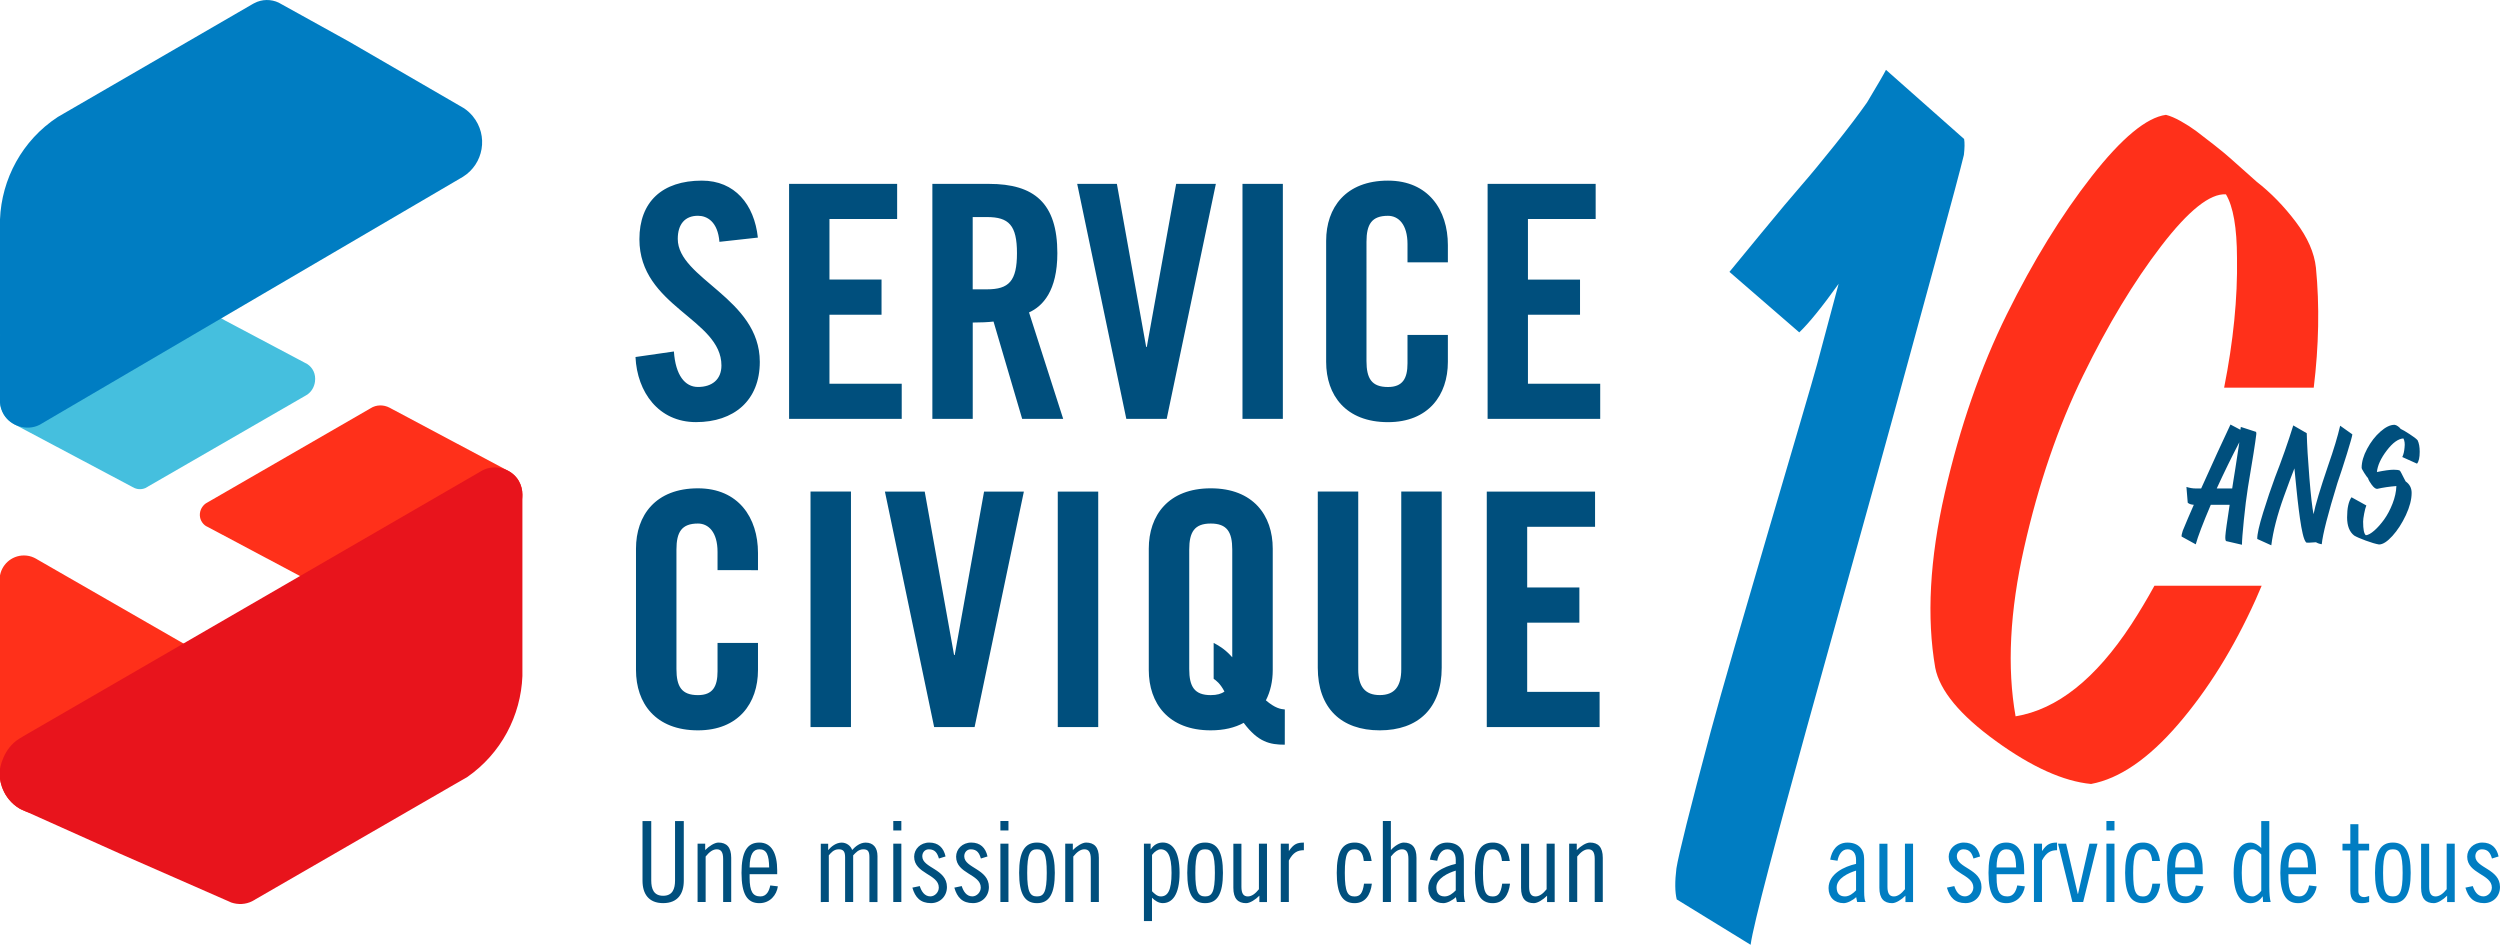
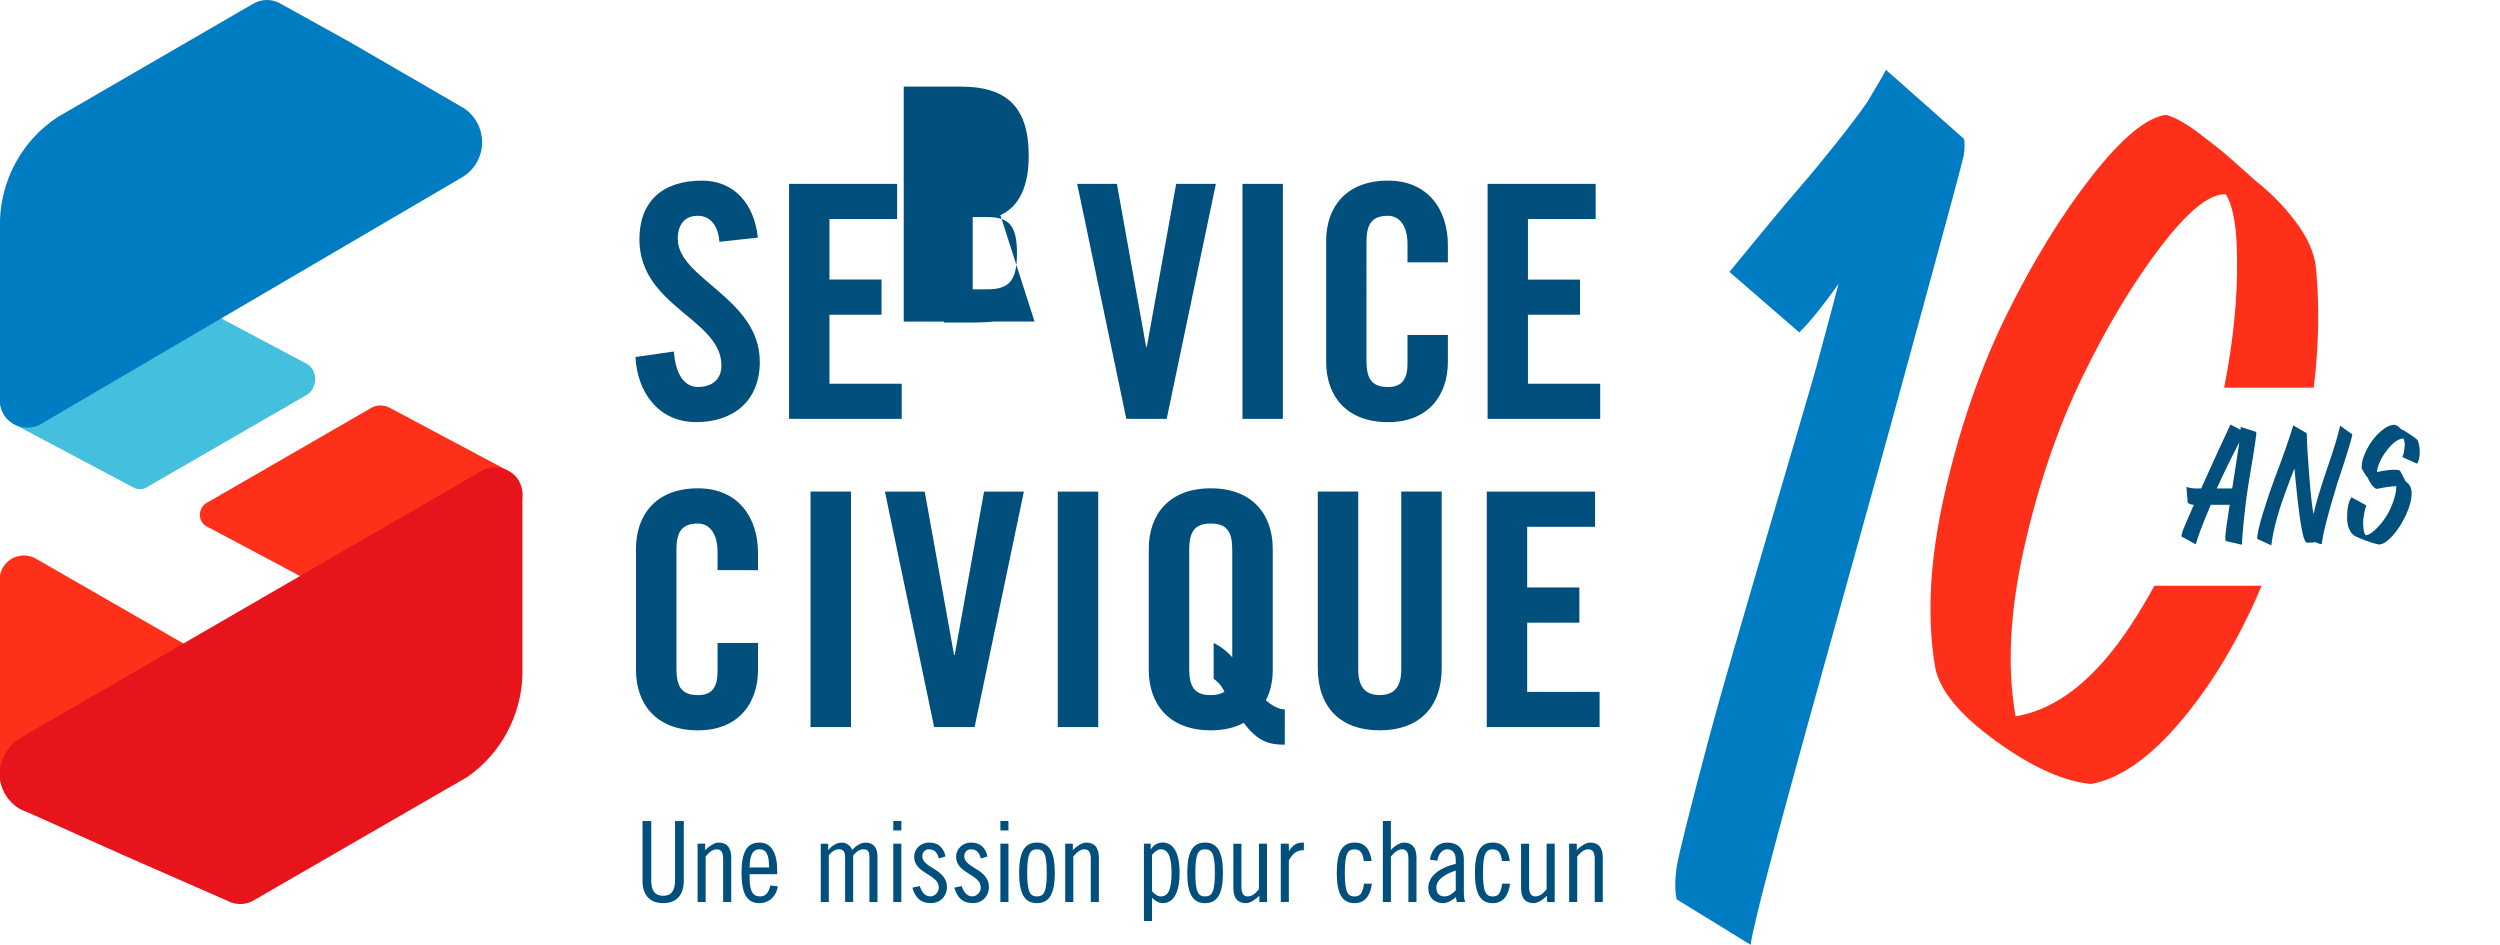
<svg xmlns="http://www.w3.org/2000/svg" version="1.1" id="Calque_1" x="0px" y="0px" viewBox="0 0 660.07 249.45" style="enable-background:new 0 0 660.07 249.45;" xml:space="preserve">
  <style type="text/css">
	.st0{fill:#FF301A;}
	.st1{fill:#007DC2;}
	.st2{fill:#004F7D;}
	.st3{fill:#45BFDE;}
	.st4{fill:#E8141C;}
</style>
  <g>
    <path class="st0" d="M610.89,102.38c1.35-11.1,1.56-21.68,0.58-31.71c-0.42-3.92-2.19-7.95-5.31-12.08s-6.56-7.67-10.34-10.61   c-0.15-0.14-1.13-1.01-2.95-2.63c-1.82-1.61-3.2-2.84-4.14-3.68s-2.34-2-4.21-3.47s-3.42-2.66-4.63-3.57   c-1.22-0.91-2.58-1.79-4.08-2.63c-1.5-0.84-2.81-1.4-3.94-1.68c-5.14,0.7-11.69,6.13-19.63,16.28   c-7.94,10.16-15.4,22.27-22.36,36.34c-6.96,14.08-12.43,29.83-16.41,47.27s-4.81,32.81-2.51,46.11c1.19,6.02,6.53,12.47,16,19.33   s17.85,10.64,25.14,11.34c7.49-1.4,15.16-6.65,23-15.76c7.84-9.1,14.65-20.06,20.44-32.88c0.55-1.22,1.08-2.46,1.6-3.7h-28.31   c-1.92,3.49-3.95,6.91-6.11,10.22c-9.4,14.36-19.58,22.45-30.55,24.26c-2.29-12.88-1.53-27.73,2.26-44.54   c3.79-16.81,8.97-31.93,15.53-45.38c6.56-13.45,13.45-24.86,20.65-34.24s12.9-13.93,17.1-13.66c1.93,3.22,2.9,8.82,2.92,16.81   c0.18,10.56-0.97,21.98-3.4,34.24h23.66V102.38z" />
    <path class="st1" d="M451.66,193.21c-5.46,20.41-8.47,32.43-9.04,36.07c-0.43,3.5-0.4,6.23,0.09,8.19l19.5,11.98   c1.44-10.91,25.31-94.39,38.13-141.34c2.7-9.9,6.22-22.8,10.57-38.72c4.35-15.92,6.88-25.41,7.61-28.49   c0.21-1.82,0.23-3.22,0.06-4.2l-20.63-18.26c-0.4,0.84-2.06,3.71-5,8.61c-2.16,3.08-5,6.83-8.52,11.24   c-3.53,4.41-6.48,7.98-8.86,10.71c-2.38,2.73-5.88,6.9-10.49,12.5c-4.62,5.6-7.43,9.03-8.46,10.29l18.44,15.97   c2.62-2.52,6.09-6.8,10.39-12.83c-0.75,2.81-1.8,6.72-3.14,11.74c-1.34,5.02-2.19,8.2-2.55,9.53   C477.64,104.11,457.12,172.81,451.66,193.21" />
-     <path class="st2" d="M200.1,62.73c-0.95-8.77-6.1-15.04-14.78-15.04c-10.48,0-16.5,5.59-16.5,15.47   c0,17.79,21.66,21.05,21.66,33.34c0,3.7-2.49,5.67-6.19,5.67c-3.44,0-5.93-3.09-6.36-9.37l-10.14,1.46   c0.43,9.28,6.1,17.19,15.98,17.19c9.97,0,16.84-5.67,16.84-15.9c0-16.84-21.66-21.91-21.66-32.48c0-3.87,1.89-6.1,5.33-6.1   c2.41,0,5.24,1.55,5.67,6.88L200.1,62.73z M238.08,110.59v-9.28H219V83.09h13.75v-9.28H219V57.83h17.87v-9.28h-28.53v62.05h29.74   V110.59z M256.82,57.31h3.78c5.76,0,7.91,2.15,7.91,9.54s-2.15,9.54-7.91,9.54h-3.78V57.31z M256.82,85.16   c1.89,0,4.12-0.09,5.5-0.26l7.56,25.69h10.83l-9.02-28.1c3.61-1.63,7.48-5.67,7.48-15.64c0-13.24-6.1-18.3-18.05-18.3h-14.95v62.05   h10.66V85.16H256.82z M302.79,91.6h-0.17l-7.73-43.05h-10.48l12.97,62.05h10.66l12.98-62.05h-10.48L302.79,91.6z M338.71,48.55   h-10.66v62.05h10.66V48.55z M382.28,69.26v-4.55c0-9.28-5.16-17.02-15.81-17.02c-11.17,0-16.33,7.13-16.33,15.9v31.97   c0,8.77,5.16,15.9,16.33,15.9c10.66,0,15.81-7.13,15.81-15.9v-7.13h-10.66v7.48c0,4.04-1.29,6.27-5.16,6.27   c-4.3,0-5.67-2.23-5.67-6.87V63.86c0-4.64,1.37-6.88,5.67-6.88c2.75,0,5.16,2.23,5.16,7.48v4.81L382.28,69.26L382.28,69.26z    M422.5,110.6v-9.28h-19.08V83.1h13.75v-9.28h-13.75V57.83h17.88v-9.28h-28.53v62.05H422.5z" />
+     <path class="st2" d="M200.1,62.73c-0.95-8.77-6.1-15.04-14.78-15.04c-10.48,0-16.5,5.59-16.5,15.47   c0,17.79,21.66,21.05,21.66,33.34c0,3.7-2.49,5.67-6.19,5.67c-3.44,0-5.93-3.09-6.36-9.37l-10.14,1.46   c0.43,9.28,6.1,17.19,15.98,17.19c9.97,0,16.84-5.67,16.84-15.9c0-16.84-21.66-21.91-21.66-32.48c0-3.87,1.89-6.1,5.33-6.1   c2.41,0,5.24,1.55,5.67,6.88L200.1,62.73z M238.08,110.59v-9.28H219V83.09h13.75v-9.28H219V57.83h17.87v-9.28h-28.53v62.05h29.74   V110.59z M256.82,57.31h3.78c5.76,0,7.91,2.15,7.91,9.54s-2.15,9.54-7.91,9.54h-3.78V57.31z M256.82,85.16   c1.89,0,4.12-0.09,5.5-0.26h10.83l-9.02-28.1c3.61-1.63,7.48-5.67,7.48-15.64c0-13.24-6.1-18.3-18.05-18.3h-14.95v62.05   h10.66V85.16H256.82z M302.79,91.6h-0.17l-7.73-43.05h-10.48l12.97,62.05h10.66l12.98-62.05h-10.48L302.79,91.6z M338.71,48.55   h-10.66v62.05h10.66V48.55z M382.28,69.26v-4.55c0-9.28-5.16-17.02-15.81-17.02c-11.17,0-16.33,7.13-16.33,15.9v31.97   c0,8.77,5.16,15.9,16.33,15.9c10.66,0,15.81-7.13,15.81-15.9v-7.13h-10.66v7.48c0,4.04-1.29,6.27-5.16,6.27   c-4.3,0-5.67-2.23-5.67-6.87V63.86c0-4.64,1.37-6.88,5.67-6.88c2.75,0,5.16,2.23,5.16,7.48v4.81L382.28,69.26L382.28,69.26z    M422.5,110.6v-9.28h-19.08V83.1h13.75v-9.28h-13.75V57.83h17.88v-9.28h-28.53v62.05H422.5z" />
    <path class="st2" d="M200.13,150.54v-4.56c0-9.3-5.17-17.05-15.85-17.05c-11.2,0-16.36,7.15-16.36,15.93v32.04   c0,8.79,5.17,15.93,16.36,15.93c10.68,0,15.85-7.15,15.85-15.93v-7.15h-10.68v7.49c0,4.05-1.29,6.29-5.17,6.29   c-4.31,0-5.68-2.24-5.68-6.89v-31.52c0-4.65,1.38-6.89,5.68-6.89c2.76,0,5.17,2.24,5.17,7.49v4.82H200.13z M224.68,129.78H214   v62.18h10.68V129.78z M252.07,172.94h-0.17l-7.75-43.15h-10.51l13,62.18h10.68l13.01-62.18h-10.51L252.07,172.94z M289.96,129.79   h-10.68v62.18h10.68V129.79z M339.23,187.32c-1.12-0.09-2.58-0.34-5-2.41c1.2-2.32,1.81-5.08,1.81-8.01v-32.04   c0-8.79-5.17-15.93-16.36-15.93c-11.2,0-16.37,7.15-16.37,15.93v32.04c0,8.79,5.17,15.93,16.36,15.93c3.44,0,6.37-0.69,8.7-1.98   c3.79,5.08,6.89,5.77,10.85,5.77L339.23,187.32L339.23,187.32z M320.45,179.22c0.69,0.52,1.64,1.12,2.84,3.36   c-0.78,0.6-1.98,0.95-3.62,0.95c-4.31,0-5.68-2.24-5.68-6.89v-31.52c0-4.65,1.38-6.89,5.68-6.89c4.31,0,5.68,2.24,5.68,6.89v28.42   c-2.07-2.33-3.79-3.19-4.91-3.79v9.47H320.45z M347.93,176.29c0,10.68,6.2,16.54,16.36,16.54c10.16,0,16.36-5.86,16.36-16.54   v-46.51h-10.68v46.94c0,4.56-1.81,6.8-5.68,6.8c-3.88,0-5.68-2.24-5.68-6.8v-46.94h-10.68V176.29z M422.34,191.97v-9.3h-19.12   v-18.26H417v-9.3h-13.78v-16.02h17.92v-9.3h-28.59v62.18H422.34z" />
    <path class="st0" d="M58.47,175.67L18.65,211.5c-0.03,0.03-0.04,0.04-0.06,0.06l-1.28,1.15c-0.06,0.05-0.13,0.1-0.19,0.15   c-0.14,0.1-0.29,0.22-0.45,0.32c-0.2,0.13-0.42,0.25-0.63,0.38c-0.24,0.14-0.5,0.27-0.75,0.39c-0.28,0.13-0.56,0.24-0.84,0.36   c-2.4,0.9-5,0.88-7.35,0.05c-0.51-0.17-1-0.38-1.49-0.63c-0.06-0.04-0.14-0.08-0.2-0.11c-0.11-0.06-0.22-0.11-0.32-0.18   c-1.02-0.61-1.93-1.4-2.7-2.34c-0.69-0.84-1.23-1.74-1.61-2.68c-0.1-0.19-0.18-0.39-0.24-0.6c-0.03-0.06-0.05-0.13-0.06-0.19   c-0.08-0.2-0.14-0.42-0.19-0.63c-0.04-0.09-0.06-0.19-0.08-0.3c-0.05-0.15-0.08-0.3-0.1-0.46c-0.04-0.18-0.06-0.36-0.09-0.53   c-0.03-0.05-0.03-0.11-0.03-0.18c-0.03-0.24-0.05-0.5-0.06-0.74v-52.35c0.32-3.24,3.06-5.78,6.39-5.78c0.94,0,1.83,0.2,2.63,0.57   c0.19,0.09,0.39,0.18,0.57,0.29c0.1,0.05,0.19,0.1,0.28,0.17L58.47,175.67z" />
    <path class="st0" d="M137.93,130.6c0,0.43-0.04,0.85-0.11,1.27c-0.08,0.42-0.18,0.84-0.33,1.23c-0.06,0.2-0.15,0.39-0.24,0.58   c-0.08,0.17-0.15,0.33-0.24,0.48c-0.04,0.05-0.06,0.1-0.1,0.15c-0.09,0.17-0.19,0.32-0.3,0.47c-0.11,0.16-0.24,0.33-0.38,0.48   c-0.11,0.15-0.24,0.29-0.37,0.42l-28.31,31.48L55,139.21c-0.14-0.06-0.28-0.14-0.42-0.22l-0.13-0.06c-0.01,0-0.01-0.01-0.03-0.01   c-0.55-0.34-1-0.84-1.31-1.46c-0.58-1.18-0.42-2.63,0.36-3.69c0.24-0.34,0.52-0.62,0.84-0.84l0.55-0.32l42.98-24.81   c1.54-1,3.49-0.97,5.03-0.15c0.01,0,0.01,0.01,0.03,0.01l0.34,0.19l30.51,16.24c0.04,0.01,0.06,0.04,0.1,0.05l0.6,0.32   c0.76,0.45,1.45,1.03,1.99,1.73c0.09,0.1,0.17,0.2,0.23,0.31c0.11,0.16,0.22,0.33,0.32,0.49   C137.63,128.13,137.93,129.38,137.93,130.6" />
    <path class="st3" d="M83.16,100.8c-0.18,1.28-0.83,2.48-1.85,3.25c-0.05,0.05-0.11,0.09-0.17,0.13c-0.16,0.11-0.34,0.22-0.52,0.31   l-41.56,23.98c-0.01,0.01-0.04,0.03-0.05,0.04l-0.58,0.33c-1.08,0.48-2.31,0.41-3.29-0.18c-0.01,0-0.03,0-0.04-0.01   c-0.04,0-0.06-0.03-0.09-0.05L4.08,112.18c-0.14-0.06-0.28-0.14-0.42-0.22c-1.12-0.61-2.07-1.5-2.72-2.63   c-0.56-0.97-0.86-2.01-0.94-3.03c-0.01-0.19-0.03-0.38-0.03-0.57s0.01-0.39,0.03-0.58c0.17-2.18,1.33-4.27,3.3-5.5l0.69-0.41H4   l39.9-23.22l15.66,8.67l20.7,10.97l0.9,0.48C82.55,97.08,83.45,98.7,83.16,100.8" />
    <path class="st4" d="M137.93,130.6v47.91c-0.41,10.41-5.59,20.44-14.63,26.7l-1.51,0.86c-0.11,0.08-0.23,0.15-0.34,0.2l-1.41,0.81   c-0.09,0.06-0.18,0.11-0.27,0.15l-1.36,0.79l-51.02,29.46c-0.01,0.01-0.04,0.03-0.06,0.04c-0.04,0.03-0.08,0.05-0.11,0.08   c0,0.01-0.01,0.01-0.03,0.01l-0.53,0.29c-0.03,0.03-0.05,0.04-0.08,0.05c-1.76,0.88-3.75,0.94-5.51,0.34   c-0.01-0.01-0.01-0.01-0.03-0.01l-0.91-0.41h-0.01l-28.45-12.48L7.1,214.37l-1.69-0.75c-0.11-0.06-0.22-0.11-0.32-0.18   c-1.02-0.61-1.93-1.4-2.71-2.34c-0.69-0.84-1.23-1.74-1.61-2.68c-0.1-0.19-0.18-0.39-0.24-0.6c-0.03-0.06-0.05-0.13-0.06-0.19   c-0.08-0.2-0.14-0.42-0.19-0.63c-0.04-0.1-0.06-0.2-0.08-0.3c-0.05-0.15-0.08-0.3-0.1-0.46c-0.04-0.18-0.06-0.36-0.09-0.53   C0,205.65,0,205.6-0.02,205.53c-0.03-0.24-0.05-0.5-0.06-0.74v-1.24c0.05-0.81,0.95-5.98,5.22-8.55l1.07-0.65l120.71-69.89   c0.01-0.01,0.04-0.03,0.05-0.04c0.05-0.04,0.11-0.06,0.17-0.1c0.08-0.04,0.14-0.08,0.22-0.11c0.06-0.04,0.13-0.08,0.19-0.1   c3.3-1.63,7.59-0.32,9.42,2.87C137.63,128.14,137.93,129.38,137.93,130.6" />
    <path class="st1" d="M122.23,46.68c-0.01,0.01-0.03,0.03-0.04,0.03h-0.01L51.81,87.93c-0.16,0.11-0.33,0.22-0.51,0.3   c-0.17,0.1-0.33,0.2-0.51,0.3c-0.08,0.04-0.14,0.08-0.22,0.13l-39.58,23.19c-0.03,0.01-0.04,0.03-0.06,0.04   c-0.05,0.04-0.11,0.06-0.17,0.1c-0.05,0.03-0.11,0.06-0.16,0.09c-0.08,0.05-0.15,0.09-0.24,0.13c-3.3,1.63-7.59,0.32-9.42-2.87   c-0.56-0.97-0.86-2.01-0.94-3.03V57.92c0.42-10.63,5.83-20.85,15.25-27.03l3.43-1.99l48-27.82c0-0.01,0.01-0.01,0.03-0.01   c0.05-0.04,0.11-0.08,0.18-0.11c0.08-0.04,0.14-0.08,0.22-0.11c2.08-1.12,4.5-1.09,6.5-0.14c0,0,0,0.01,0.01,0.01l18.51,10.25   l29.29,16.98l0.95,0.55c0.91,0.57,1.73,1.31,2.44,2.16C129.07,35.84,127.64,43.32,122.23,46.68" />
    <path class="st2" d="M414.3,238.16h2.13v-12.02c0.95-1.18,1.9-1.9,2.93-1.9c1.15,0,1.69,0.77,1.69,2.55v11.37h2.13v-11.67   c0-2.84-1.24-4.03-3.38-4.03c-1.01,0-2.49,0.95-3.49,1.98v-1.69h-2.01V238.16z M410.48,222.76h-2.13v12.02   c-0.95,1.18-1.9,1.9-2.93,1.9c-1.15,0-1.69-0.77-1.69-2.55v-11.37h-2.13v11.67c0,2.84,1.24,4.03,3.38,4.03   c1.01,0,2.49-0.95,3.49-1.98v1.69h2.01V222.76z M398.63,227.32c-0.41-3.02-1.72-4.86-4.5-4.86c-3.23,0-4.71,2.43-4.71,8   s1.48,8,4.71,8c2.78,0,4.21-2.13,4.56-5.15h-2.07c-0.36,2.67-1.13,3.38-2.49,3.38c-1.81,0-2.58-1.13-2.58-6.22s0.77-6.22,2.58-6.22   c1.3,0,2.22,0.77,2.43,3.08h2.07V227.32z M384.36,235.08c-0.77,0.8-1.78,1.6-2.93,1.6c-1.54,0-2.19-0.92-2.19-2.37   c0-2.43,3.17-3.85,5.12-4.44V235.08z M379.47,227.26c0.24-1.39,1.04-3.02,2.67-3.02c1.36,0,2.22,1.07,2.22,2.75v1.1   c-3.08,0.68-7.26,2.61-7.26,6.4c0,2.43,1.6,3.97,4,3.97c0.98,0,2.46-0.77,3.29-1.6l0.27,1.3h2.22c-0.24-0.36-0.38-1.36-0.38-2.72   v-8.59c0-2.72-1.57-4.38-4.41-4.38c-2.72,0-4.15,2.07-4.56,4.5L379.47,227.26z M365.11,238.16h2.13v-12.02   c0.95-1.18,1.9-1.9,2.93-1.9c1.15,0,1.69,0.77,1.69,2.55v11.37h2.13v-11.67c0-2.84-1.24-4.03-3.38-4.03   c-1.01,0-2.49,0.95-3.38,1.98v-7.67h-2.12V238.16z M362.15,227.32c-0.41-3.02-1.72-4.86-4.5-4.86c-3.23,0-4.71,2.43-4.71,8   s1.48,8,4.71,8c2.78,0,4.21-2.13,4.56-5.15h-2.07c-0.36,2.67-1.13,3.38-2.49,3.38c-1.81,0-2.58-1.13-2.58-6.22s0.77-6.22,2.58-6.22   c1.3,0,2.22,0.77,2.43,3.08h2.07V227.32z M338.16,238.16h2.13V227.2c1.15-2.19,2.37-2.72,3.97-2.72v-2.01   c-1.69,0-2.64,0.3-3.91,2.16h-0.06v-1.87h-2.13V238.16z M334.52,222.76h-2.13v12.02c-0.95,1.18-1.9,1.9-2.93,1.9   c-1.15,0-1.69-0.77-1.69-2.55v-11.37h-2.13v11.67c0,2.84,1.24,4.03,3.38,4.03c1.01,0,2.49-0.95,3.49-1.98v1.69h2.01V222.76z    M313.47,230.46c0,5.57,1.48,8,4.71,8s4.71-2.43,4.71-8s-1.48-8-4.71-8S313.47,224.89,313.47,230.46 M315.6,230.46   c0-5.09,0.77-6.22,2.58-6.22s2.58,1.13,2.58,6.22s-0.77,6.22-2.58,6.22C316.37,236.68,315.6,235.55,315.6,230.46 M304.17,225.72   c0.65-0.89,1.6-1.48,2.25-1.48c1.78,0,2.9,1.48,2.9,6.22s-1.04,6.22-2.84,6.22c-0.95,0-1.69-0.74-2.31-1.36V225.72z M303.81,222.76   h-1.78v20.43h2.13v-6.16c0.71,0.71,1.69,1.42,2.84,1.42c2.43,0,4.44-2.07,4.44-8c0-5.92-2.01-8-4.44-8c-1.36,0-2.43,0.68-3.14,1.78   h-0.06v-1.47H303.81z M281.25,238.16h2.13v-12.02c0.95-1.18,1.9-1.9,2.93-1.9c1.15,0,1.69,0.77,1.69,2.55v11.37h2.13v-11.67   c0-2.84-1.24-4.03-3.38-4.03c-1.01,0-2.49,0.95-3.49,1.98v-1.69h-2.01V238.16z M269.08,230.46c0,5.57,1.48,8,4.71,8   c3.23,0,4.71-2.43,4.71-8s-1.48-8-4.71-8S269.08,224.89,269.08,230.46 M271.21,230.46c0-5.09,0.77-6.22,2.58-6.22   s2.58,1.13,2.58,6.22s-0.77,6.22-2.58,6.22S271.21,235.55,271.21,230.46 M264.13,219.26h2.13v-2.49h-2.13V219.26z M264.13,238.16   h2.13v-15.4h-2.13V238.16z M260.73,226.13c-0.5-2.31-1.92-3.67-4.29-3.67c-2.34,0-4,1.72-4,3.73c0,4.53,6.51,4.59,6.51,8.14   c0,1.27-1.07,2.34-2.22,2.34c-1.57,0-2.37-1.36-2.81-2.72l-1.95,0.41c0.74,2.58,2.13,4.09,4.92,4.09c2.43,0,4.21-1.84,4.21-4.26   c0-4.8-6.51-4.98-6.51-8.11c0-1.04,0.71-1.84,1.72-1.84c1.72,0,2.28,1.1,2.67,2.43L260.73,226.13z M249.65,226.13   c-0.5-2.31-1.92-3.67-4.29-3.67c-2.34,0-4,1.72-4,3.73c0,4.53,6.51,4.59,6.51,8.14c0,1.27-1.07,2.34-2.22,2.34   c-1.57,0-2.37-1.36-2.81-2.72l-1.95,0.41c0.74,2.58,2.13,4.09,4.92,4.09c2.43,0,4.21-1.84,4.21-4.26c0-4.8-6.51-4.98-6.51-8.11   c0-1.04,0.71-1.84,1.72-1.84c1.72,0,2.28,1.1,2.67,2.43L249.65,226.13z M235.85,219.26h2.13v-2.49h-2.13V219.26z M235.85,238.16   h2.13v-15.4h-2.13V238.16z M218.83,238.16v-12.32c0.56-0.68,1.3-1.6,2.61-1.6c1.13,0,1.69,0.47,1.69,2.07v11.85h2.13v-12.32   c0.65-0.68,1.39-1.6,2.69-1.6c1.13,0,1.6,0.47,1.6,2.07v11.85h2.13v-12.14c0-2.19-1.1-3.55-3.11-3.55c-1.51,0-2.72,1.01-3.58,1.95   c-0.38-1.15-1.54-1.95-2.75-1.95c-1.48,0-2.75,1.01-3.58,1.98v-1.69h-1.95v15.4H218.83z M205.2,230.81v-1.01   c0-4.44-1.45-7.34-4.71-7.34c-3.23,0-4.71,2.43-4.71,8s1.48,8,4.71,8c2.81,0,4.56-2.13,4.89-4.44l-2.01-0.24   c-0.27,1.39-0.95,2.9-2.58,2.9c-2.01,0-2.87-1.24-2.87-5v-0.86h7.28V230.81z M197.92,229.04c0.03-3.67,1.04-4.8,2.58-4.8   c1.92,0,2.52,1.48,2.58,4.8H197.92z M184.18,238.16h2.13v-12.02c0.95-1.18,1.9-1.9,2.93-1.9c1.15,0,1.69,0.77,1.69,2.55v11.37h2.13   v-11.67c0-2.84-1.24-4.03-3.38-4.03c-1.01,0-2.49,0.95-3.49,1.98v-1.69h-2.01V238.16z M169.64,216.78v15.75   c0,3.44,1.6,5.92,5.45,5.92s5.45-2.49,5.45-5.92v-15.75h-2.31v15.7c0,2.16-0.62,4.03-3.14,4.03s-3.14-1.87-3.14-4.03v-15.7H169.64z   " />
    <path class="st2" d="M628.48,113.97c-1.36,1.2-2.52,2.71-3.49,4.52s-1.45,3.48-1.45,5.02c0,0.18,0.22,0.62,0.67,1.33   s0.78,1.18,1.01,1.4c0.13,0.47,0.46,1.06,0.99,1.77c0.53,0.71,1,1.07,1.41,1.07c1.58-0.36,3.28-0.61,5.09-0.75   c-0.05,1.5-0.39,3.05-1.02,4.66c-0.63,1.61-1.37,3-2.21,4.17c-0.85,1.17-1.71,2.15-2.59,2.92c-0.88,0.77-1.63,1.19-2.23,1.24   c-0.49-0.35-0.73-1.55-0.73-3.59c0-0.45,0.09-1.15,0.27-2.1s0.37-1.67,0.58-2.17l-3.92-2.17c-0.77,1.1-1.16,2.87-1.16,5.32   c0,2.22,0.62,3.82,1.87,4.79c0.57,0.35,1.59,0.79,3.05,1.33c1.46,0.54,2.63,0.88,3.5,1.03c1,0,2.18-0.75,3.54-2.25   s2.54-3.33,3.56-5.5c1.01-2.17,1.52-4.13,1.52-5.88c0-1.28-0.53-2.29-1.58-3.02c-0.1-0.18-0.26-0.49-0.5-0.95   c-0.23-0.46-0.44-0.86-0.62-1.22c-0.18-0.36-0.32-0.58-0.42-0.69c-0.27-0.15-0.81-0.23-1.6-0.23c-0.96,0-2.44,0.2-4.45,0.61   c0.17-1.74,1.04-3.63,2.6-5.68s3.03-3.11,4.4-3.19c0.32,0.62,0.42,1.41,0.3,2.38c-0.08,1.04-0.28,1.88-0.6,2.53l3.89,1.75   c0.47-0.55,0.71-1.6,0.71-3.16c0-1.24-0.18-2.24-0.55-3.01c-0.34-0.4-1.06-0.95-2.15-1.65c-1.09-0.71-1.87-1.16-2.33-1.36   c-0.15-0.22-0.39-0.45-0.72-0.69c-0.33-0.24-0.63-0.37-0.91-0.39C631.07,112.16,629.84,112.77,628.48,113.97 M602.98,131.18   c1.32-3.64,2.26-6.15,2.81-7.52c0.05,0.57,0.14,1.45,0.26,2.64s0.22,2.11,0.28,2.79c0.06,0.67,0.16,1.57,0.28,2.68   c0.12,1.11,0.23,2.01,0.32,2.69c0.09,0.69,0.19,1.49,0.32,2.4c0.12,0.91,0.24,1.67,0.36,2.26c0.11,0.6,0.24,1.2,0.37,1.8   c0.14,0.6,0.28,1.09,0.43,1.46c0.15,0.37,0.31,0.66,0.49,0.86c0.27,0.07,1.14,0.05,2.58-0.07c0.47,0.28,0.99,0.45,1.53,0.52   c0.25-2.62,1.63-8.02,4.15-16.21c0.75-2.17,1.58-4.72,2.49-7.65s1.39-4.65,1.44-5.15l-3.22-2.28c-0.65,2.82-1.7,6.29-3.14,10.41   c-2.15,6.31-3.44,10.63-3.89,12.95c-0.35-1.72-0.72-4.94-1.1-9.66c-0.38-4.72-0.62-8.62-0.69-11.72l-3.56-2.06   c-1.37,4.42-2.98,9-4.83,13.74c-1.02,2.77-2.07,5.86-3.13,9.28s-1.58,5.74-1.55,6.96l3.71,1.68   C600.16,140.24,601.26,135.97,602.98,131.18 M585.28,128.97c1.95-4.25,3.94-8.32,5.97-12.2c-0.93,6.15-1.46,9.59-1.6,10.31   l-0.29,1.89H585.28z M576,141.66l3.74,2.06c0.55-2.02,1.87-5.5,3.97-10.44h4.98c-0.7,4.52-1.07,7.25-1.13,8.2   c-0.05,0.75,0.01,1.21,0.19,1.38l4.19,0.97c0-1.05,0.17-3.23,0.5-6.53c0.33-3.31,0.69-6.18,1.08-8.63   c1.23-7.26,1.96-11.89,2.19-13.89c0.05-0.25,0.04-0.5-0.04-0.75l-4.03-1.31l-0.11,0.75l-2.62-1.38c-1.97,4.15-4.55,9.78-7.74,16.88   h-1.38c-0.85,0-1.68-0.14-2.51-0.41l0.34,4.16c0.32,0.32,0.86,0.51,1.61,0.56c-1.05,2.37-2.02,4.65-2.92,6.85   C576.07,140.87,575.97,141.38,576,141.66" />
-     <path class="st1" d="M659.7,226.13c-0.5-2.31-1.92-3.67-4.29-3.67c-2.34,0-4,1.72-4,3.73c0,4.53,6.51,4.59,6.51,8.14   c0,1.27-1.07,2.34-2.22,2.34c-1.57,0-2.37-1.36-2.81-2.72l-1.95,0.41c0.74,2.58,2.13,4.09,4.92,4.09c2.43,0,4.21-1.84,4.21-4.26   c0-4.8-6.51-4.98-6.51-8.11c0-1.04,0.71-1.84,1.72-1.84c1.72,0,2.28,1.1,2.67,2.43L659.7,226.13z M648.12,222.76h-2.13v12.02   c-0.95,1.18-1.9,1.9-2.93,1.9c-1.15,0-1.69-0.77-1.69-2.55v-11.37h-2.13v11.67c0,2.84,1.24,4.03,3.38,4.03   c1.01,0,2.49-0.95,3.49-1.98v1.69h2.01V222.76z M627.07,230.46c0,5.57,1.48,8,4.71,8s4.71-2.43,4.71-8s-1.48-8-4.71-8   S627.07,224.89,627.07,230.46 M629.2,230.46c0-5.09,0.77-6.22,2.58-6.22s2.58,1.13,2.58,6.22s-0.77,6.22-2.58,6.22   S629.2,235.55,629.2,230.46 M618.48,224.54h2.07v10.6c0,2.37,0.95,3.32,2.96,3.32c0.89,0,1.42-0.12,2.01-0.3v-1.6   c-0.36,0.12-0.89,0.3-1.3,0.3c-1.07,0-1.54-0.65-1.54-1.54v-10.78h2.84v-1.78h-2.84v-5.15h-2.13v5.15h-2.07L618.48,224.54   L618.48,224.54z M611.49,230.81v-1.01c0-4.44-1.45-7.34-4.71-7.34c-3.23,0-4.71,2.43-4.71,8s1.48,8,4.71,8   c2.81,0,4.56-2.13,4.89-4.44l-2.01-0.24c-0.27,1.39-0.95,2.9-2.58,2.9c-2.01,0-2.87-1.24-2.87-5v-0.86h7.28V230.81z M604.21,229.04   c0.03-3.67,1.04-4.8,2.58-4.8c1.92,0,2.52,1.48,2.58,4.8H604.21z M597.04,235.2c-0.65,0.89-1.6,1.48-2.25,1.48   c-1.78,0-2.9-1.48-2.9-6.22s1.04-6.22,2.84-6.22c0.95,0,1.69,0.74,2.31,1.36V235.2z M597.51,238.16h2.01   c-0.24-0.89-0.36-2.13-0.36-4.15v-17.23h-2.13v7.11c-0.71-0.71-1.69-1.42-2.84-1.42c-2.43,0-4.44,2.07-4.44,8c0,5.92,2.01,8,4.44,8   c1.36,0,2.43-0.68,3.17-1.78h0.06L597.51,238.16z M581.58,230.81v-1.01c0-4.44-1.45-7.34-4.71-7.34c-3.23,0-4.71,2.43-4.71,8   s1.48,8,4.71,8c2.81,0,4.56-2.13,4.89-4.44l-2.01-0.24c-0.27,1.39-0.95,2.9-2.58,2.9c-2.01,0-2.87-1.24-2.87-5v-0.86h7.28V230.81z    M574.3,229.04c0.03-3.67,1.04-4.8,2.58-4.8c1.92,0,2.52,1.48,2.58,4.8H574.3z M570.3,227.32c-0.41-3.02-1.72-4.86-4.5-4.86   c-3.23,0-4.71,2.43-4.71,8s1.48,8,4.71,8c2.78,0,4.21-2.13,4.56-5.15h-2.07c-0.36,2.67-1.13,3.38-2.49,3.38   c-1.81,0-2.58-1.13-2.58-6.22s0.77-6.22,2.58-6.22c1.3,0,2.22,0.77,2.43,3.08h2.07V227.32z M556.15,219.26h2.13v-2.49h-2.13V219.26   z M556.15,238.16h2.13v-15.4h-2.13V238.16z M543.38,222.76l3.79,15.4h2.84l3.79-15.4h-2.13l-3.02,13.27h-0.06l-3.08-13.27H543.38z    M537.02,238.16h2.13V227.2c1.15-2.19,2.37-2.72,3.97-2.72v-2.01c-1.69,0-2.64,0.3-3.91,2.16h-0.06v-1.87h-2.13V238.16z    M534.44,230.81v-1.01c0-4.44-1.45-7.34-4.71-7.34c-3.23,0-4.71,2.43-4.71,8s1.48,8,4.71,8c2.81,0,4.56-2.13,4.89-4.44l-2.01-0.24   c-0.27,1.39-0.95,2.9-2.58,2.9c-2.01,0-2.87-1.24-2.87-5v-0.86h7.28V230.81z M527.15,229.04c0.03-3.67,1.04-4.8,2.58-4.8   c1.92,0,2.52,1.48,2.58,4.8H527.15z M522.8,226.13c-0.5-2.31-1.92-3.67-4.29-3.67c-2.34,0-4,1.72-4,3.73   c0,4.53,6.51,4.59,6.51,8.14c0,1.27-1.07,2.34-2.22,2.34c-1.57,0-2.37-1.36-2.81-2.72l-1.95,0.41c0.74,2.58,2.13,4.09,4.92,4.09   c2.43,0,4.21-1.84,4.21-4.26c0-4.8-6.51-4.98-6.51-8.11c0-1.04,0.71-1.84,1.72-1.84c1.72,0,2.28,1.1,2.67,2.43L522.8,226.13z    M505.09,222.76h-2.13v12.02c-0.95,1.18-1.89,1.9-2.93,1.9c-1.15,0-1.69-0.77-1.69-2.55v-11.37h-2.13v11.67   c0,2.84,1.24,4.03,3.38,4.03c1.01,0,2.49-0.95,3.5-1.98v1.69h2.01v-15.41H505.09z M490.05,235.08c-0.77,0.8-1.78,1.6-2.93,1.6   c-1.54,0-2.19-0.92-2.19-2.37c0-2.43,3.17-3.85,5.12-4.44V235.08z M485.16,227.26c0.24-1.39,1.04-3.02,2.67-3.02   c1.36,0,2.22,1.07,2.22,2.75v1.1c-3.08,0.68-7.26,2.61-7.26,6.4c0,2.43,1.6,3.97,4,3.97c0.98,0,2.46-0.77,3.29-1.6l0.27,1.3h2.22   c-0.24-0.36-0.38-1.36-0.38-2.72v-8.59c0-2.72-1.57-4.38-4.41-4.38c-2.72,0-4.15,2.07-4.56,4.5L485.16,227.26z" />
  </g>
</svg>